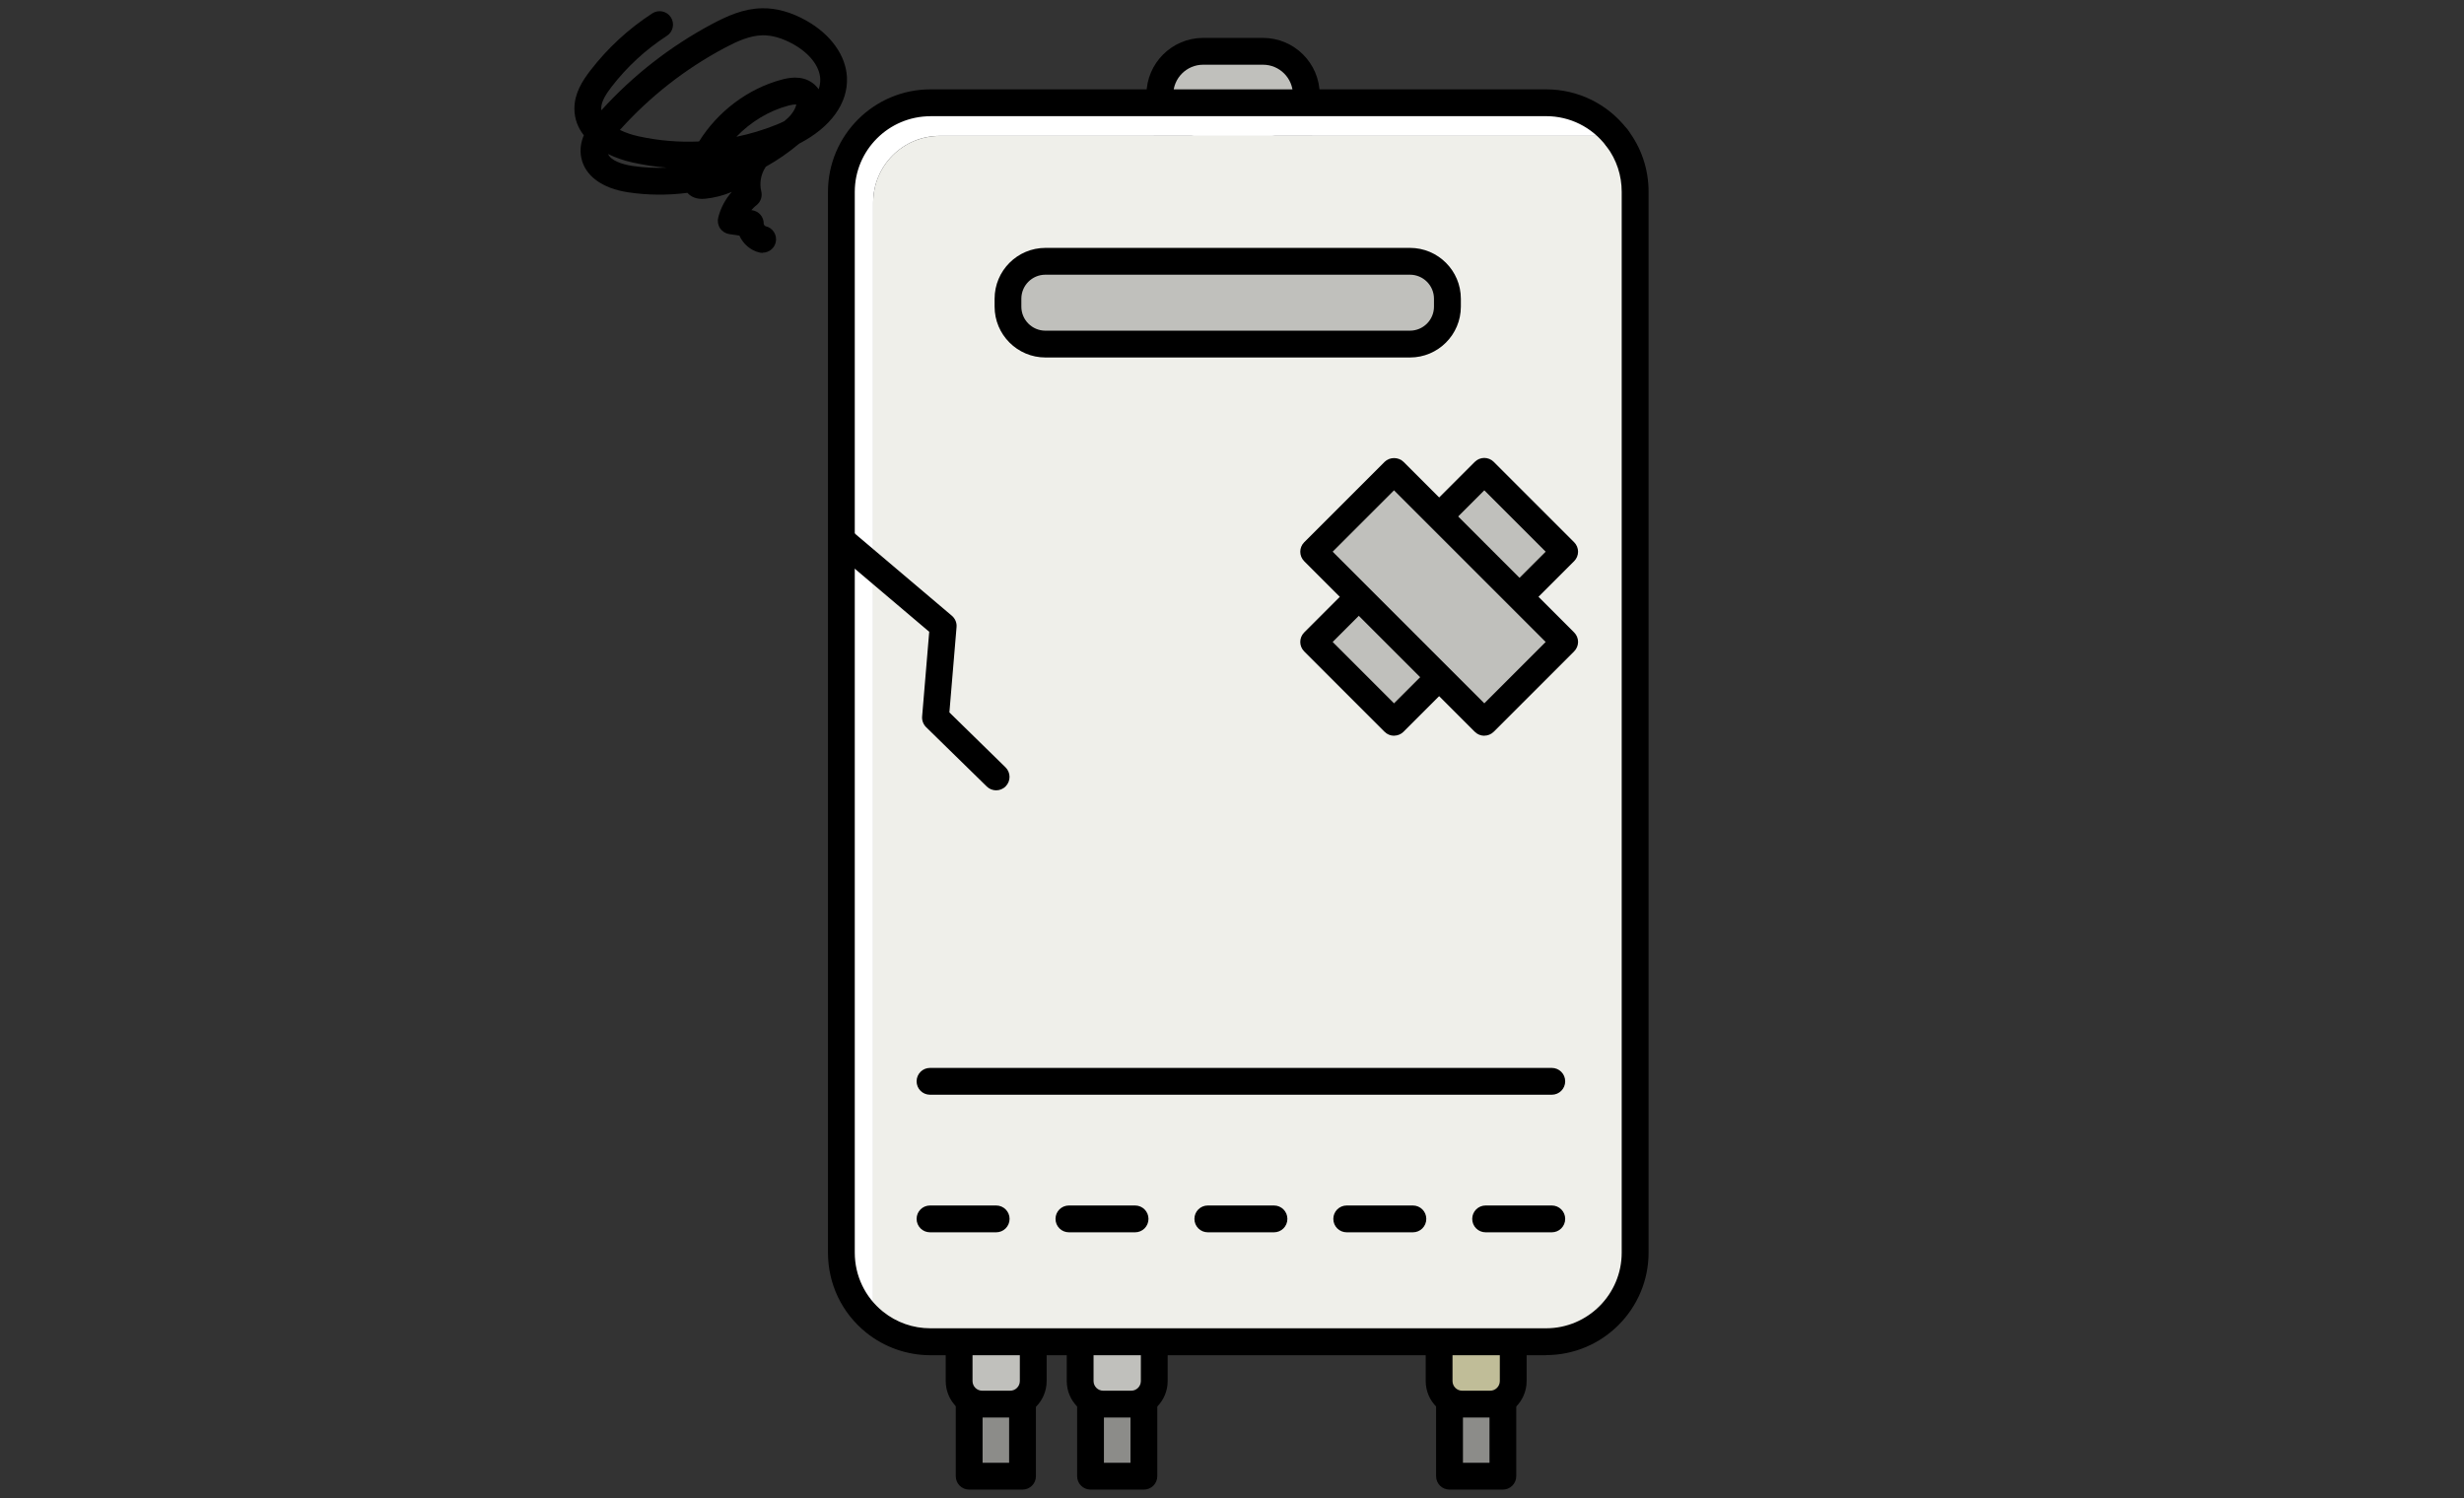
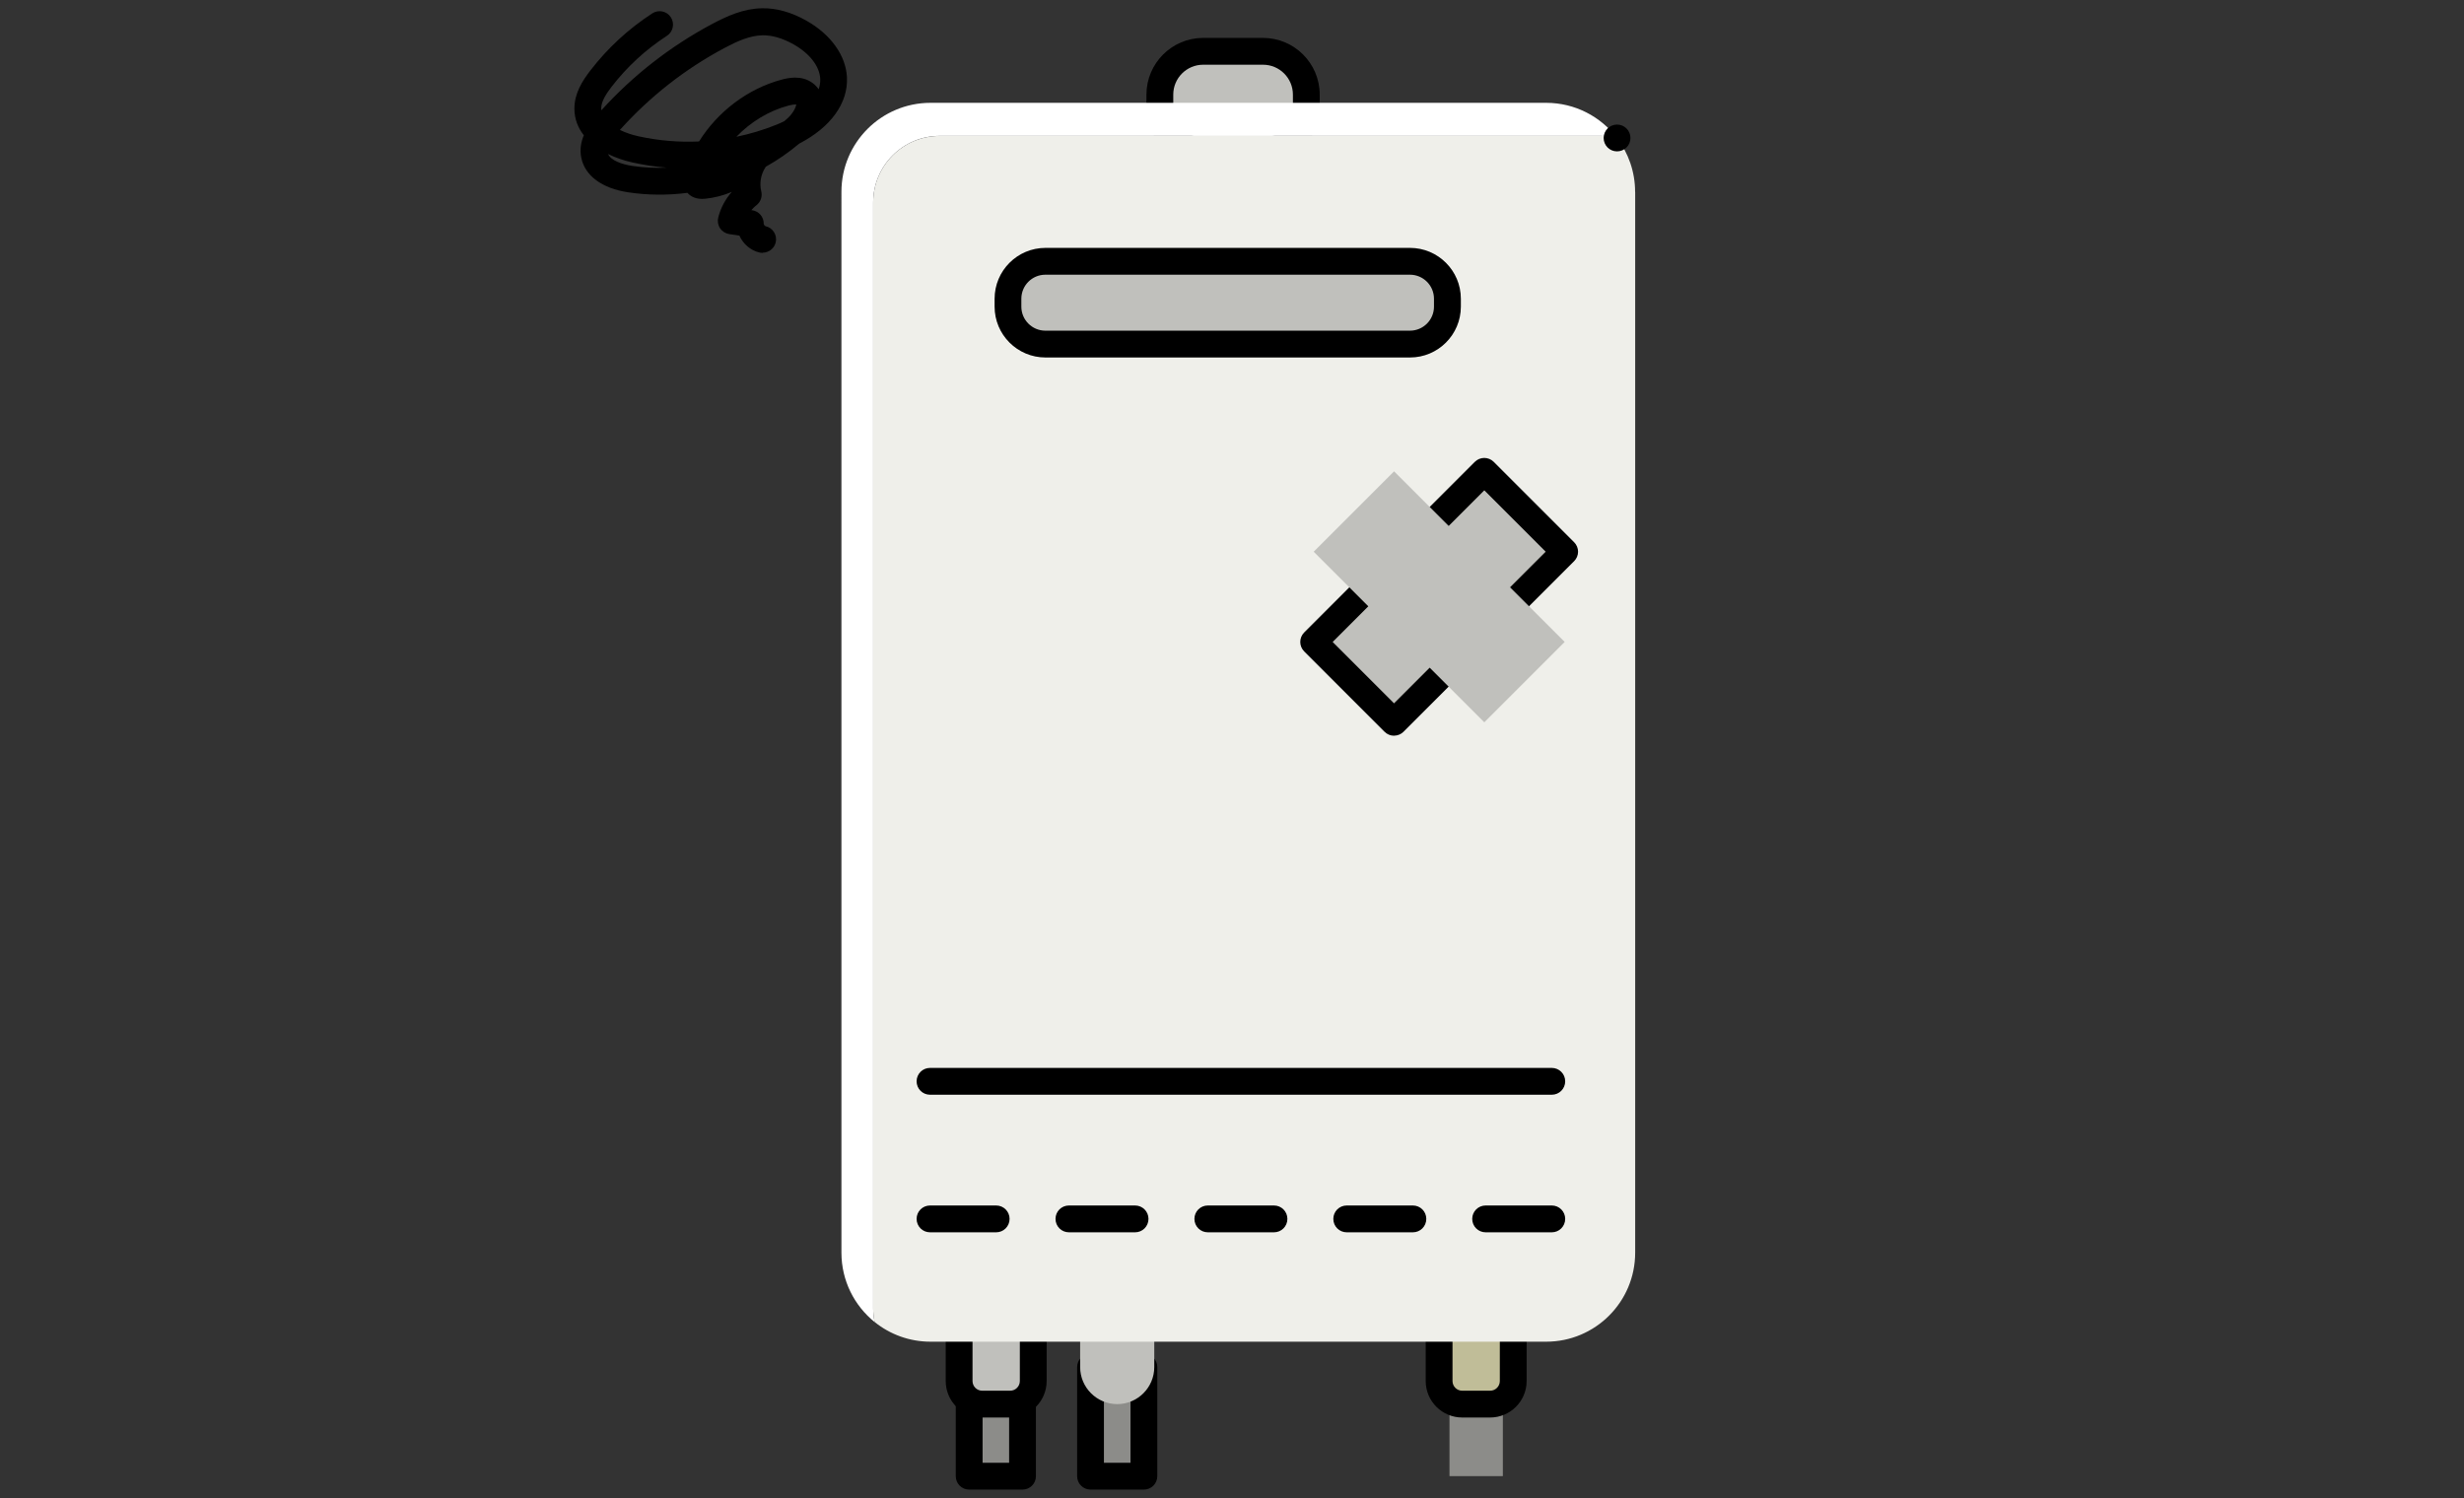
<svg xmlns="http://www.w3.org/2000/svg" id="_レイヤー_1" data-name="レイヤー 1" width="375" height="228" version="1.1" viewBox="0 0 375 228">
  <rect x="0" y="0" width="375" height="228" fill="#333333" stroke="none" />
  <defs>
    <style>
      .cls-1 {
        fill: #8c8c89;
      }

      .cls-1, .cls-2, .cls-3, .cls-4, .cls-5, .cls-6 {
        stroke-width: 0px;
      }

      .cls-2 {
        fill: #c0c0bc;
      }

      .cls-3 {
        fill: #efefea;
      }

      .cls-4 {
        fill: #000;
      }

      .cls-5 {
        fill: #c0bd98;
      }

      .cls-6 {
        fill: #fff;
      }
    </style>
  </defs>
  <g>
    <g>
      <rect class="cls-1" x="147.5" y="208.07" width="8.12" height="16.6" />
      <path class="cls-4" d="M155.62,226.72h-8.12c-1.13,0-2.04-.91-2.04-2.04v-16.6c0-1.13.91-2.04,2.04-2.04h8.12c1.13,0,2.04.91,2.04,2.04v16.6c0,1.13-.91,2.04-2.04,2.04ZM149.54,222.64h4.04v-12.52h-4.04v12.52Z" />
    </g>
    <g>
      <rect class="cls-1" x="165.97" y="208.07" width="8.12" height="16.6" />
      <path class="cls-4" d="M174.09,226.72h-8.12c-1.13,0-2.04-.91-2.04-2.04v-16.6c0-1.13.91-2.04,2.04-2.04h8.12c1.13,0,2.04.91,2.04,2.04v16.6c0,1.13-.91,2.04-2.04,2.04ZM168.01,222.64h4.04v-12.52h-4.04v12.52Z" />
    </g>
    <g>
      <rect class="cls-1" x="220.6" y="208.07" width="8.12" height="16.6" />
-       <path class="cls-4" d="M228.72,226.72h-8.12c-1.13,0-2.04-.91-2.04-2.04v-16.6c0-1.13.91-2.04,2.04-2.04h8.12c1.13,0,2.04.91,2.04,2.04v16.6c0,1.13-.91,2.04-2.04,2.04ZM222.65,222.64h4.04v-12.52h-4.04v12.52Z" />
    </g>
    <g>
      <path class="cls-2" d="M151.61,194.38h0c3.11,0,5.64,2.53,5.64,5.64v8.05c0,3.11-2.53,5.64-5.64,5.64h0c-3.11,0-5.64-2.53-5.64-5.64v-8.05c0-3.11,2.53-5.64,5.64-5.64Z" />
      <path class="cls-4" d="M153.74,215.75h-4.26c-3.06,0-5.55-2.49-5.55-5.55v-12.31c0-3.06,2.49-5.55,5.55-5.55h4.26c3.06,0,5.55,2.49,5.55,5.55v12.31c0,3.06-2.49,5.55-5.55,5.55ZM149.48,196.42c-.81,0-1.47.66-1.47,1.47v12.31c0,.81.66,1.47,1.47,1.47h4.26c.81,0,1.47-.66,1.47-1.47v-12.31c0-.81-.66-1.47-1.47-1.47h-4.26Z" />
    </g>
    <g>
      <path class="cls-2" d="M170.03,194.38h0c3.11,0,5.64,2.53,5.64,5.64v8.05c0,3.11-2.53,5.64-5.64,5.64h0c-3.11,0-5.64-2.53-5.64-5.64v-8.05c0-3.11,2.53-5.64,5.64-5.64Z" />
-       <path class="cls-4" d="M172.16,215.75h-4.26c-3.06,0-5.55-2.49-5.55-5.55v-12.31c0-3.06,2.49-5.55,5.55-5.55h4.26c3.06,0,5.55,2.49,5.55,5.55v12.31c0,3.06-2.49,5.55-5.55,5.55ZM167.9,196.42c-.81,0-1.47.66-1.47,1.47v12.31c0,.81.66,1.47,1.47,1.47h4.26c.81,0,1.47-.66,1.47-1.47v-12.31c0-.81-.66-1.47-1.47-1.47h-4.26Z" />
    </g>
    <g>
      <path class="cls-5" d="M224.66,194.38h0c3.11,0,5.64,2.53,5.64,5.64v8.05c0,3.11-2.53,5.64-5.64,5.64h0c-3.11,0-5.64-2.53-5.64-5.64v-8.05c0-3.11,2.53-5.64,5.64-5.64Z" />
      <path class="cls-4" d="M226.79,215.75h-4.26c-3.06,0-5.55-2.49-5.55-5.55v-12.31c0-3.06,2.49-5.55,5.55-5.55h4.26c3.06,0,5.55,2.49,5.55,5.55v12.31c0,3.06-2.49,5.55-5.55,5.55ZM222.53,196.42c-.81,0-1.47.66-1.47,1.47v12.31c0,.81.66,1.47,1.47,1.47h4.26c.81,0,1.47-.66,1.47-1.47v-12.31c0-.81-.66-1.47-1.47-1.47h-4.26Z" />
    </g>
    <g>
      <g>
        <rect class="cls-2" x="176.52" y="7.81" width="22.29" height="15.16" rx="7.58" ry="7.58" />
        <path class="cls-4" d="M192.22,25h-9.11c-4.76,0-8.63-3.87-8.63-8.63v-1.97c0-4.76,3.87-8.63,8.63-8.63h9.11c4.76,0,8.63,3.87,8.63,8.63v1.97c0,4.76-3.87,8.63-8.63,8.63ZM183.11,9.85c-2.51,0-4.55,2.04-4.55,4.55v1.97c0,2.51,2.04,4.55,4.55,4.55h9.11c2.51,0,4.55-2.04,4.55-4.55v-1.97c0-2.51-2.04-4.55-4.55-4.55h-9.11Z" />
      </g>
      <g>
        <g>
          <path class="cls-3" d="M248.86,29.2v161.46c0,7.49-6.07,13.55-13.55,13.55h-93.69c-3.22,0-6.18-1.12-8.51-3-.14-.68-.22-1.38-.22-2.1V30.82c0-5.6,4.54-10.13,10.13-10.13h100.54c.88,0,1.72.11,2.53.32h0c1.73,2.28,2.76,5.12,2.76,8.2Z" />
          <path class="cls-6" d="M235.3,15.65c4.41,0,8.32,2.1,10.79,5.35-.81-.21-1.66-.32-2.53-.32h-100.54c-5.59,0-10.13,4.53-10.13,10.13v168.31c0,.72.07,1.42.22,2.1-3.08-2.49-5.05-6.29-5.05-10.56V29.2c0-7.48,6.07-13.55,13.56-13.55h93.69Z" />
        </g>
        <g>
-           <path class="cls-4" d="M235.3,206.27h-93.69c-3.55,0-7.03-1.22-9.79-3.45-3.7-2.98-5.81-7.41-5.81-12.15V29.2c0-8.6,7-15.6,15.6-15.6h93.69c4.86,0,9.35,2.2,12.33,6.04.03.04.06.07.09.11,2.08,2.73,3.18,5.99,3.18,9.44v161.46c0,8.6-7,15.6-15.6,15.6ZM141.61,17.69c-6.35,0-11.52,5.16-11.52,11.51v161.46c0,3.5,1.56,6.77,4.29,8.97,2.07,1.66,4.57,2.54,7.23,2.54h93.69c6.35,0,11.51-5.17,11.51-11.51V29.2c0-2.5-.78-4.88-2.27-6.87-.03-.03-.06-.07-.08-.1-2.2-2.89-5.54-4.55-9.16-4.55h-93.69Z" />
          <path class="cls-4" d="M246.1,23.04c-1.13,0-2.04-.91-2.04-2.04s.91-2.04,2.04-2.04h0c1.13,0,2.04.91,2.04,2.04s-.91,2.04-2.04,2.04Z" />
        </g>
      </g>
    </g>
    <g>
      <rect class="cls-2" x="153.4" y="39.77" width="66.88" height="12.6" rx="6.3" ry="6.3" />
      <path class="cls-4" d="M214.59,54.41h-55.48c-4.27,0-7.74-3.47-7.74-7.74v-1.2c0-4.27,3.47-7.74,7.74-7.74h55.48c4.27,0,7.74,3.47,7.74,7.74v1.2c0,4.27-3.47,7.74-7.74,7.74ZM159.1,41.81c-2.02,0-3.66,1.64-3.66,3.66v1.2c0,2.02,1.64,3.66,3.66,3.66h55.48c2.02,0,3.66-1.64,3.66-3.66v-1.2c0-2.02-1.64-3.66-3.66-3.66h-55.48Z" />
    </g>
    <path class="cls-4" d="M236.17,166.62h-94.63c-1.13,0-2.04-.91-2.04-2.04s.91-2.04,2.04-2.04h94.63c1.13,0,2.04.91,2.04,2.04s-.91,2.04-2.04,2.04Z" />
    <path class="cls-4" d="M151.61,187.56h-10.07c-1.13,0-2.04-.91-2.04-2.04s.91-2.04,2.04-2.04h10.07c1.13,0,2.04.91,2.04,2.04s-.91,2.04-2.04,2.04Z" />
    <path class="cls-4" d="M172.75,187.56h-10.07c-1.13,0-2.04-.91-2.04-2.04s.91-2.04,2.04-2.04h10.07c1.13,0,2.04.91,2.04,2.04s-.91,2.04-2.04,2.04Z" />
    <path class="cls-4" d="M193.89,187.56h-10.07c-1.13,0-2.04-.91-2.04-2.04s.91-2.04,2.04-2.04h10.07c1.13,0,2.04.91,2.04,2.04s-.91,2.04-2.04,2.04Z" />
    <path class="cls-4" d="M215.03,187.56h-10.07c-1.13,0-2.04-.91-2.04-2.04s.91-2.04,2.04-2.04h10.07c1.13,0,2.04.91,2.04,2.04s-.91,2.04-2.04,2.04Z" />
    <path class="cls-4" d="M236.17,187.56h-10.07c-1.13,0-2.04-.91-2.04-2.04s.91-2.04,2.04-2.04h10.07c1.13,0,2.04.91,2.04,2.04s-.91,2.04-2.04,2.04Z" />
  </g>
  <g>
    <g>
      <rect class="cls-2" x="210.38" y="72.48" width="17.3" height="36.72" transform="translate(128.38 -128.27) rotate(45)" />
      <path class="cls-4" d="M212.16,111.98h0c-.54,0-1.06-.22-1.44-.6l-12.23-12.23c-.8-.8-.8-2.09,0-2.89l25.96-25.96c.8-.8,2.09-.8,2.89,0l12.23,12.23c.38.38.6.9.6,1.44s-.22,1.06-.6,1.44l-25.96,25.96c-.38.38-.9.6-1.44.6ZM202.82,97.71l9.34,9.34,23.08-23.08-9.34-9.34-23.08,23.08Z" />
    </g>
    <g>
      <rect class="cls-2" x="210.38" y="72.48" width="17.3" height="36.72" transform="translate(-.08 181.48) rotate(-45)" />
-       <path class="cls-4" d="M225.89,111.98c-.52,0-1.04-.2-1.44-.6l-25.96-25.96c-.8-.8-.8-2.09,0-2.89l12.23-12.23c.77-.77,2.12-.77,2.89,0l25.96,25.96c.38.38.6.9.6,1.44s-.22,1.06-.6,1.44l-12.23,12.23c-.4.4-.92.6-1.44.6ZM202.82,83.97l23.08,23.08,9.34-9.34-23.08-23.08-9.34,9.34Z" />
    </g>
  </g>
  <path class="cls-4" d="M116.07,38.49c-.15,0-.3-.02-.45-.05-1.39-.31-2.52-1.31-3.09-2.58l-1.54-.23c-.57-.09-1.08-.41-1.4-.89-.32-.48-.42-1.07-.28-1.63.36-1.44,1.08-2.79,2.06-3.9-1.29.55-2.66.9-4.05,1.04-1.42.14-2.24-.38-2.7-.9-2.98.39-6.02.37-9.02-.08-3.97-.6-6.57-2.51-7.13-5.24-.26-1.24-.05-2.4.38-3.44-.88-1.12-1.42-2.46-1.43-4.02-.02-2.34,1.21-4.26,2.42-5.83,2.64-3.43,5.81-6.35,9.44-8.71.95-.61,2.21-.34,2.82.6.61.95.34,2.21-.6,2.82-3.24,2.1-6.07,4.71-8.43,7.77-.78,1.02-1.58,2.2-1.57,3.3,0,.09,0,.18.02.27,4.83-5.33,10.5-9.75,16.86-13.14,2.28-1.21,4.77-2.34,7.57-2.39,2.21-.05,4.51.6,6.82,1.91,3.68,2.08,5.97,5.29,6.13,8.6.19,3.95-2.5,7.63-7.27,10.09-1.58,1.33-3.28,2.51-5.07,3.51-.01.02-.03.04-.04.06-.72,1.07-.97,2.45-.66,3.7.19.78-.09,1.61-.73,2.1-.28.22-.54.47-.78.75l.14.02c1.02.15,1.76,1.04,1.74,2.06,0,.13.16.34.29.37,1.1.25,1.79,1.34,1.54,2.44-.21.95-1.06,1.59-1.99,1.59ZM92.55,23.45c.41.98,2.13,1.57,3.67,1.8,1.74.26,3.51.35,5.27.27-1.76-.14-3.5-.41-5.22-.79-1.26-.28-2.54-.7-3.73-1.29ZM94.35,19.78c.86.42,1.84.75,2.81.96,3.02.67,6.13.93,9.23.79,2.84-4.55,7.42-8.04,12.61-9.42.74-.19,2.97-.79,4.73.57.34.26.63.57.86.91.18-.51.27-1.05.24-1.6-.09-1.9-1.61-3.86-4.06-5.24-1.67-.94-3.27-1.4-4.74-1.38-1.94.04-3.9.94-5.73,1.91-6.03,3.21-11.4,7.42-15.96,12.5ZM121.03,15.9c-.18,0-.49.03-.99.16-3.03.8-5.8,2.5-7.97,4.76,2.09-.43,4.15-1.05,6.12-1.85.39-.16.79-.33,1.18-.53.18-.16.36-.32.54-.48.8-.74,1.24-1.67,1.27-2.06-.03,0-.08,0-.15,0Z" />
-   <path class="cls-4" d="M151.61,120.29c-.52,0-1.03-.19-1.43-.58l-9.23-9.03c-.43-.43-.66-1.02-.61-1.63l1.08-12.89-14.48-12.27c-.86-.73-.97-2.02-.24-2.88.73-.86,2.02-.97,2.88-.24l15.29,12.95c.5.43.77,1.07.71,1.73l-1.09,12.98,8.54,8.36c.81.79.82,2.08.03,2.89-.4.41-.93.61-1.46.61Z" />
</svg>